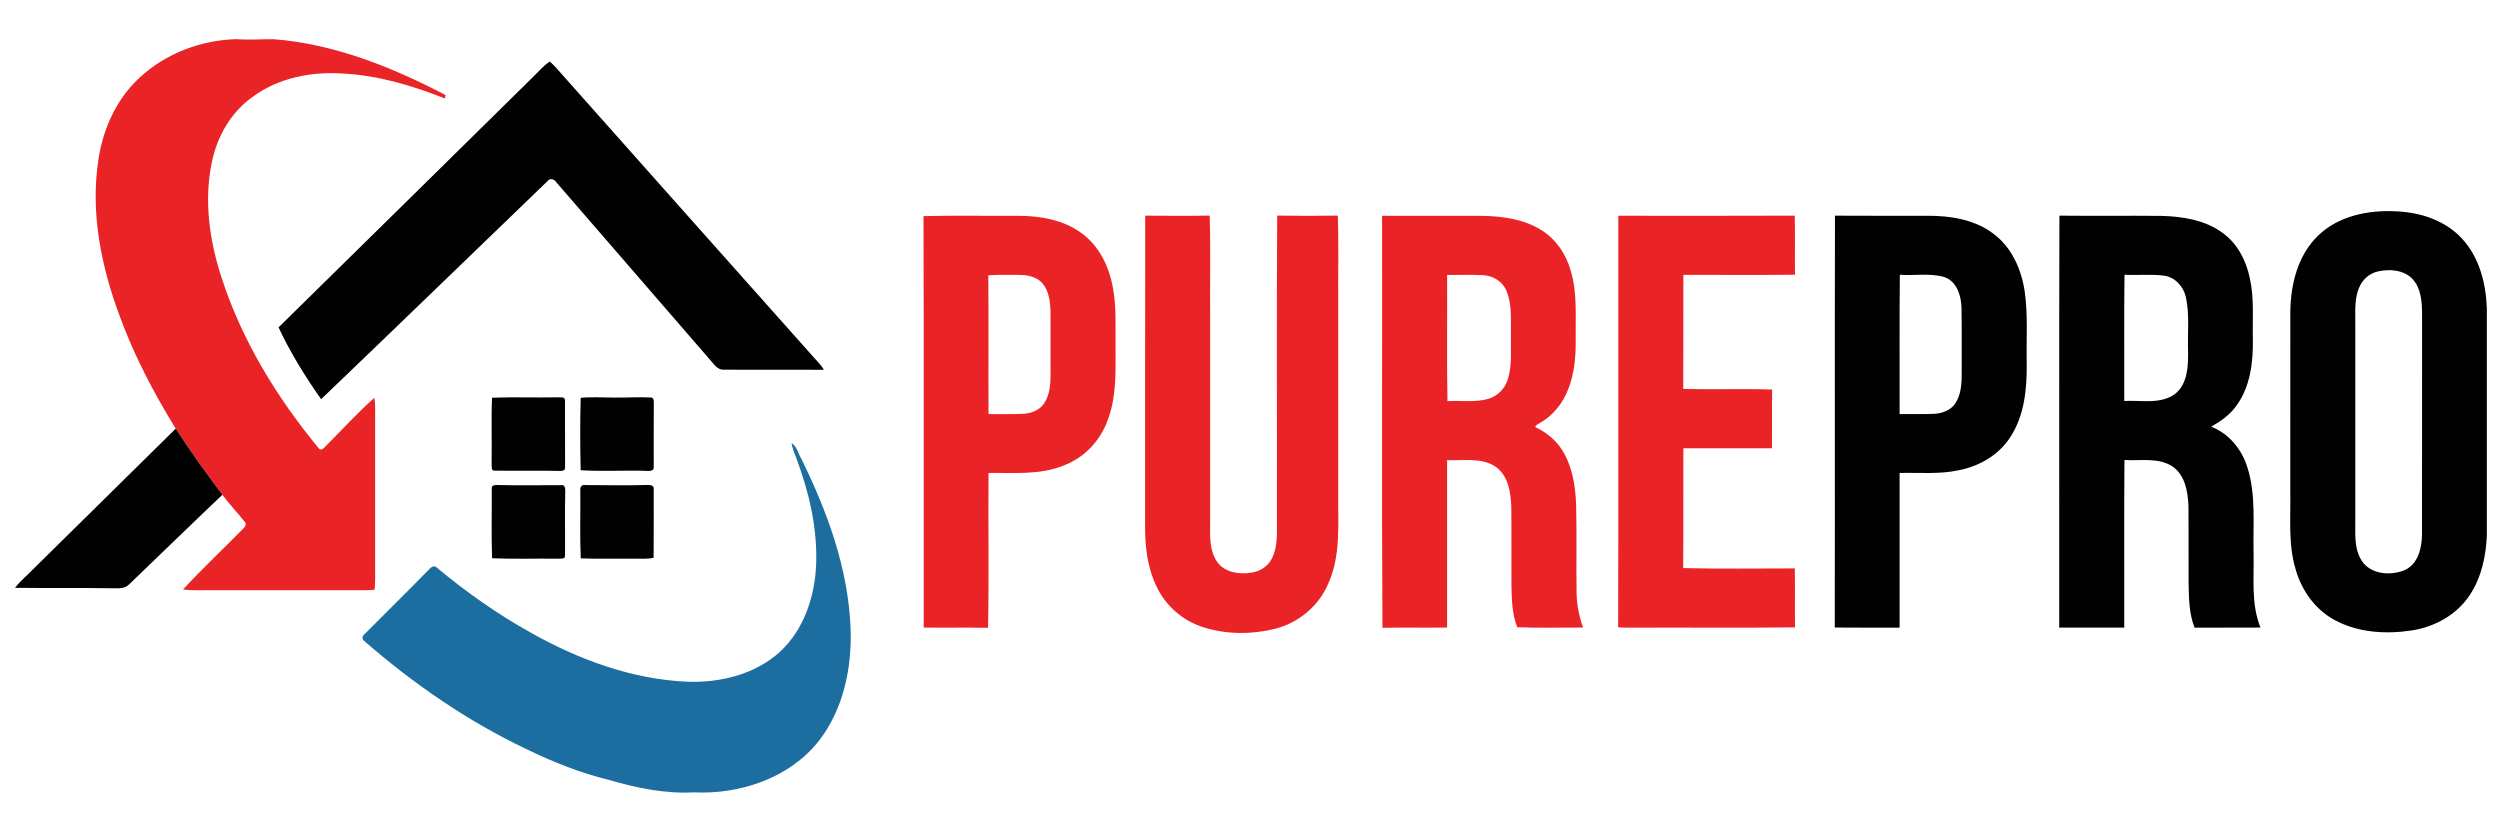
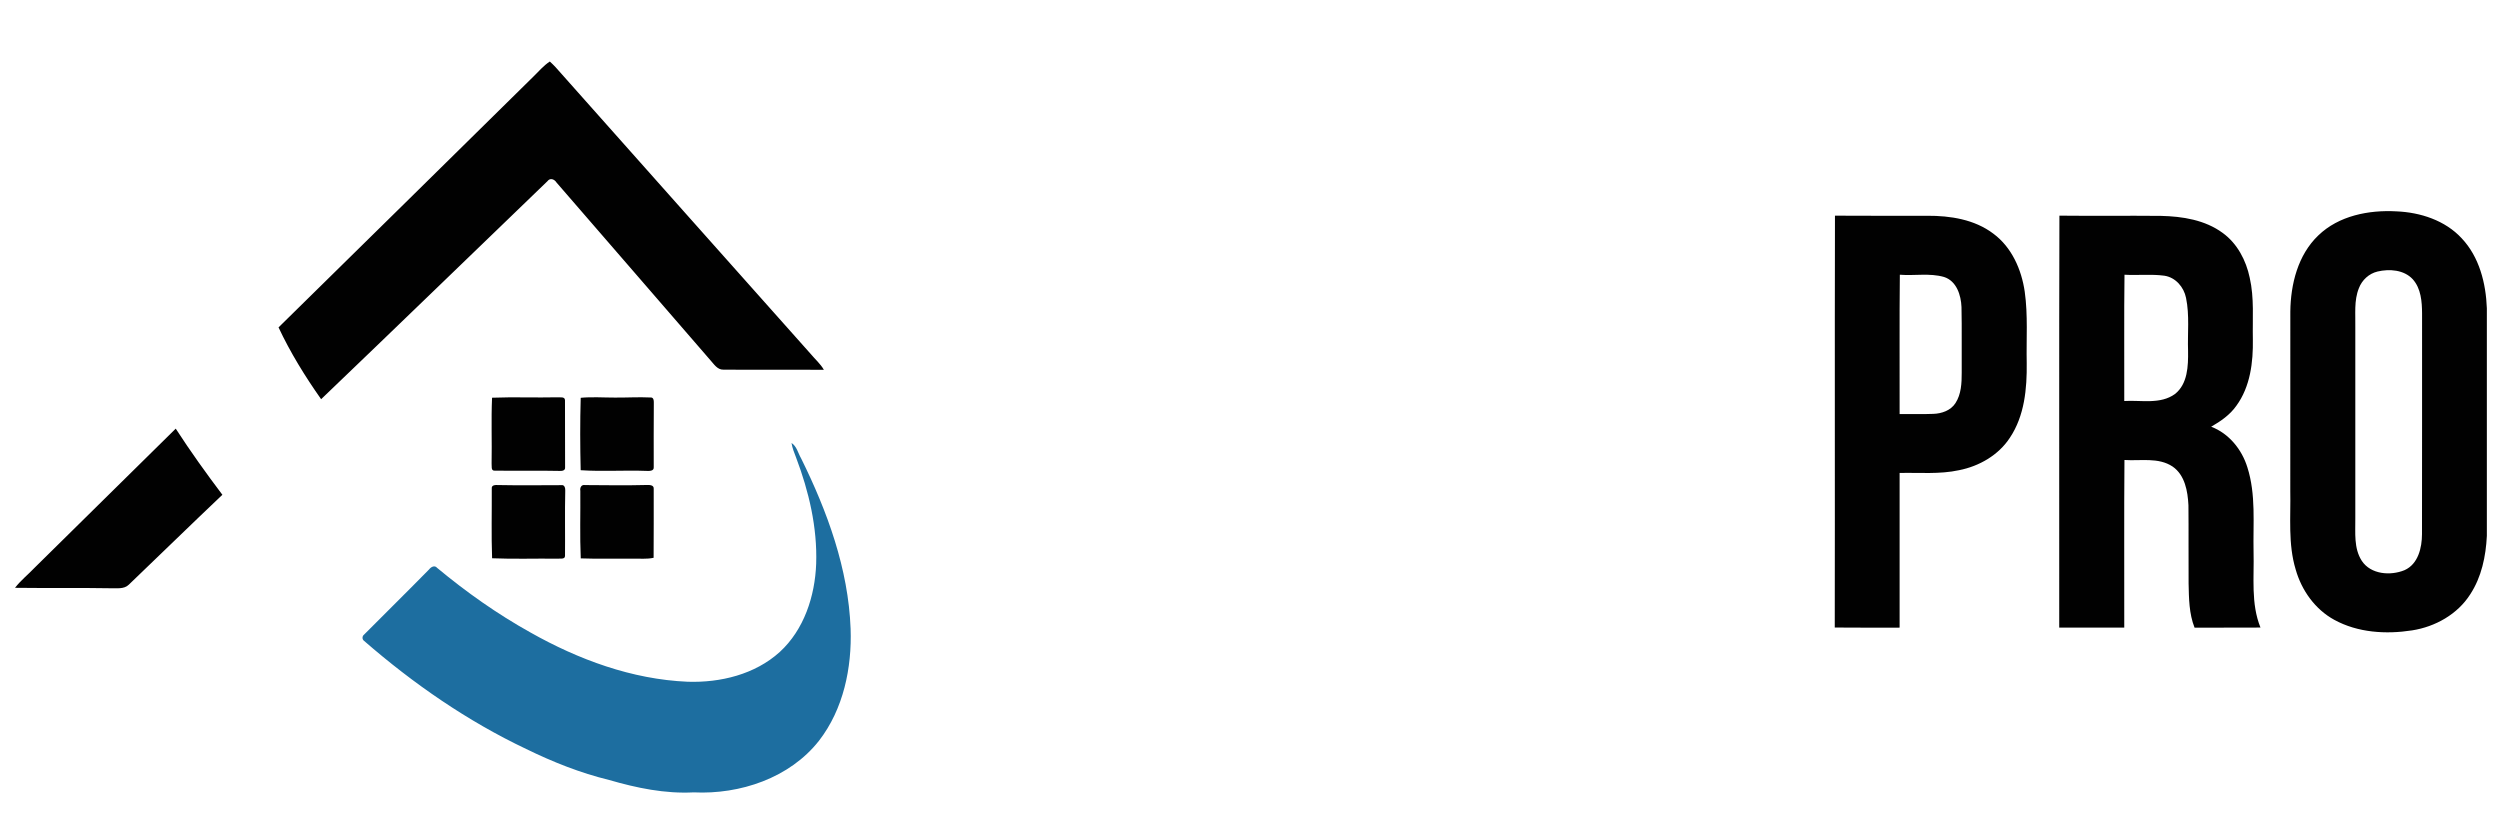
<svg xmlns="http://www.w3.org/2000/svg" id="Layer_1" x="0px" y="0px" width="500px" height="165px" viewBox="0 0 500 165" xml:space="preserve">
  <g>
-     <path fill="#EA2327" d="M27.822,15.625c5.222-4.915,12.352-7.614,19.485-7.795c2.487,0.185,4.978,0.004,7.465,0.012  c12.15,0.958,23.643,5.589,34.351,11.173c-0.035,0.169-0.106,0.512-0.142,0.682c-6.531-2.582-13.361-4.639-20.419-4.989  c-6.306-0.434-12.931,0.875-18.082,4.698c-4.288,3.05-7.059,7.894-8.103,12.998c-1.616,7.662-0.508,15.65,1.904,23.021  c4.055,12.58,11.055,24.053,19.445,34.202c0.308,0.52,0.922,0.165,1.198-0.174c3.331-3.295,6.456-6.814,9.975-9.904  c0.209,1.608,0.11,3.231,0.126,4.847c0.004,10.508-0.008,21.019,0.004,31.529c-0.004,0.674-0.052,1.349-0.114,2.026  c-0.67,0.051-1.34,0.087-2.01,0.095c-10.515-0.012-21.026,0-31.542-0.004c-1.588-0.013-3.184,0.082-4.761-0.146  c3.921-4.236,8.15-8.186,12.186-12.316c0.3-0.311,0.532-0.8,0.193-1.174c-1.447-1.86-3.114-3.539-4.505-5.447  c-3.248-4.312-6.4-8.693-9.329-13.23c-4.398-7.161-8.344-14.637-11.217-22.547c-3.697-9.893-5.868-20.636-4.256-31.191  C20.578,25.868,23.238,19.874,27.822,15.625 M184.704,43.221c6.211-0.154,12.431-0.023,18.642-0.063  c4.607-0.02,9.479,0.769,13.207,3.661c3.346,2.526,5.257,6.523,6.002,10.574c0.718,3.689,0.524,7.469,0.556,11.205  c-0.028,5.135,0.311,10.452-1.549,15.351c-1.435,4.127-4.678,7.599-8.792,9.132c-4.777,1.979-10.03,1.427-15.067,1.514  c-0.079,10.322,0.106,20.651-0.09,30.97c-4.292-0.091-8.584,0.008-12.872-0.052C184.712,98.083,184.783,70.652,184.704,43.221   M197.663,55.049c0.079,9.258-0.008,18.512,0.043,27.77c2.29-0.036,4.587,0.063,6.877-0.055c1.588-0.075,3.267-0.666,4.202-2.026  c1.159-1.679,1.308-3.803,1.324-5.782c-0.012-4.209,0.004-8.418-0.008-12.627c-0.055-1.931-0.275-4.036-1.545-5.589  c-1.155-1.387-3.058-1.777-4.78-1.761C201.738,55.005,199.697,54.907,197.663,55.049 M229.046,43.134  c4.296,0.024,8.592,0.056,12.888-0.016c0.217,6.531,0.036,13.073,0.095,19.607c0,13.522,0,27.048,0,40.571  c0.067,2.987-0.406,6.278,1.301,8.931c1.498,2.321,4.607,2.715,7.118,2.278c1.734-0.288,3.338-1.407,4.04-3.039  c1.143-2.424,0.854-5.175,0.895-7.776c0.035-20.19-0.075-40.385,0.055-60.576c4.04,0.071,8.084,0.063,12.123,0.004  c0.205,6.002,0.032,12.013,0.087,18.019c0,12.612,0,25.228,0,37.843c-0.063,5.916,0.524,12.119-1.967,17.669  c-1.872,4.521-5.975,7.949-10.712,9.116c-4.639,1.162-9.64,1.131-14.22-0.288c-4.154-1.277-7.697-4.351-9.499-8.308  c-1.766-3.686-2.242-7.831-2.23-11.871C229.042,84.576,228.991,63.857,229.046,43.134 M276.416,43.154  c6.515,0.008,13.033-0.008,19.548,0.008c4.245,0.04,8.694,0.567,12.352,2.885c2.877,1.79,4.88,4.761,5.798,7.993  c1.383,4.469,0.957,9.199,1.028,13.806c0.055,4.095-0.395,8.371-2.451,11.997c-1.123,1.959-2.747,3.654-4.726,4.757  c-0.335,0.24-0.808,0.362-0.922,0.799c2.151,1.029,4.099,2.551,5.371,4.592c2.054,3.244,2.664,7.157,2.811,10.933  c0.153,5.924-0.008,11.848,0.095,17.771c0.043,2.329,0.521,4.622,1.293,6.817c-4.392-0.027-8.793,0.127-13.172-0.07  c-1.041-2.641-1.084-5.525-1.151-8.324c-0.035-5.266,0.028-10.53-0.031-15.796c-0.103-2.921-0.65-6.354-3.291-8.087  c-2.857-1.79-6.369-1.053-9.549-1.206c0.012,11.161,0.016,22.322,0,33.483c-4.313,0.056-8.62-0.035-12.928,0.048  C276.317,98.099,276.471,70.621,276.416,43.154 M289.422,54.982c0.055,8.418-0.091,16.84,0.07,25.251  c2.712-0.177,5.494,0.304,8.146-0.453c1.899-0.536,3.397-2.108,3.949-3.993c0.871-2.826,0.521-5.821,0.595-8.733  c-0.066-2.948,0.284-6.046-0.874-8.836c-0.737-1.852-2.605-3.054-4.564-3.176C294.305,54.903,291.861,55.017,289.422,54.982   M323.666,43.15c11.765-0.004,23.525,0.04,35.286-0.02c0.082,3.937-0.004,7.878,0.047,11.819c-7.44,0.071-14.882,0.02-22.323,0.023  c-0.035,7.607,0.024,15.213-0.027,22.82c5.928,0.15,11.859-0.079,17.783,0.114c-0.071,3.914,0,7.831-0.035,11.745  c-5.908,0.02-11.813,0.016-17.721,0.004c-0.043,7.985,0.04,15.974-0.039,23.963c7.434,0.185,14.882,0.055,22.323,0.063  c0.074,3.93-0.021,7.862,0.051,11.792c-11.027,0.134-22.059,0.004-33.09,0.063c-0.769,0.004-1.529-0.024-2.29-0.075  C323.706,98.027,323.635,70.589,323.666,43.15L323.666,43.15z" />
    <path fill="#010101" d="M106.708,15.29c1.056-1.025,2.01-2.175,3.259-2.987c0.394,0.371,0.796,0.745,1.163,1.151  c16.982,19.134,34.012,38.233,51.022,57.348c0.871,1.056,1.943,1.962,2.625,3.165c-6.7-0.059-13.4,0.016-20.1-0.035  c-1.21,0.035-1.876-1.1-2.597-1.884c-10.243-11.863-20.53-23.687-30.777-35.542c-0.406-0.658-1.277-1.005-1.813-0.268  C94.404,50.769,79.36,65.351,64.226,79.839c-3.208-4.552-6.152-9.317-8.517-14.362C72.731,48.771,89.714,32.024,106.708,15.29   M463.661,47.087c4.103-3.961,10.104-5.12,15.631-4.816c4.776,0.201,9.73,1.797,13.046,5.388c3.526,3.732,4.847,8.99,5.032,13.999  v45.536c-0.201,4.056-1.06,8.214-3.314,11.654c-2.55,4.017-7.012,6.507-11.646,7.228c-5.218,0.813-10.854,0.466-15.56-2.115  c-3.839-2.098-6.534-5.896-7.713-10.059c-1.549-5.1-0.97-10.479-1.08-15.725c0.004-11.95-0.012-23.9,0.008-35.85  C458.128,56.842,459.57,50.993,463.661,47.087 M475.496,54.308c-1.702,0.406-3.105,1.707-3.72,3.334  c-1.009,2.491-0.65,5.218-0.714,7.835c0,12.738,0,25.476,0,38.213c0.032,2.842-0.331,5.956,1.293,8.47  c1.801,2.739,5.746,3.031,8.561,1.868c2.719-1.214,3.479-4.484,3.483-7.196c0.032-14.709,0.004-29.421,0.016-44.133  c-0.016-2.369-0.204-5.001-1.863-6.85C480.789,53.949,477.881,53.744,475.496,54.308 M366.992,43.134  c6.151,0.052,12.304,0.008,18.46,0.02c4.592-0.023,9.451,0.725,13.203,3.567c3.688,2.719,5.647,7.177,6.29,11.61  c0.666,4.722,0.3,9.502,0.398,14.251c0.066,5.131-0.434,10.578-3.362,14.957c-2.277,3.491-6.132,5.699-10.168,6.499  c-3.91,0.851-7.93,0.457-11.891,0.552c0,10.31,0,20.624,0,30.935c-4.323-0.009-8.646,0.031-12.971-0.02  C367.004,98.047,366.925,70.593,366.992,43.134 M379.967,54.946c-0.099,9.29-0.017,18.579-0.044,27.868  c2.243-0.027,4.485,0.055,6.728-0.04c1.683-0.051,3.492-0.67,4.441-2.148c1.163-1.789,1.254-4.012,1.25-6.081  c-0.036-4.375,0.051-8.75-0.043-13.124c-0.092-2.381-0.979-5.222-3.492-6.026C385.94,54.572,382.902,55.183,379.967,54.946   M411.882,43.131c6.775,0.075,13.554-0.02,20.333,0.047c4.279,0.098,8.789,0.808,12.319,3.405c2.921,2.113,4.687,5.494,5.412,8.97  c0.922,4.036,0.54,8.194,0.626,12.296c0.079,4.587-0.512,9.495-3.295,13.298c-1.276,1.825-3.137,3.102-5.04,4.197  c3.547,1.344,6.128,4.54,7.235,8.107c1.754,5.481,1.115,11.314,1.242,16.97c0.134,5.037-0.56,10.299,1.383,15.091  c-4.395,0.04-8.789-0.012-13.18,0.028c-1.115-2.807-1.131-5.869-1.197-8.84c-0.04-5.219,0.023-10.433-0.032-15.651  c-0.138-2.794-0.693-6.029-3.168-7.74c-2.85-1.896-6.421-1.088-9.629-1.313c-0.095,11.174-0.016,22.351-0.039,33.528  c-4.335,0.008-8.671,0.004-13.006,0C411.87,98.059,411.799,70.593,411.882,43.131 M424.899,54.946  c-0.11,8.415-0.016,16.836-0.047,25.255c3.369-0.205,7.212,0.729,10.148-1.403c2.55-2.03,2.652-5.608,2.613-8.596  c-0.126-3.539,0.318-7.134-0.406-10.625c-0.434-2.16-2.089-4.099-4.331-4.434C430.232,54.785,427.552,55.1,424.899,54.946   M98.412,79.543c4.371-0.17,8.746,0.016,13.12-0.083c0.489,0.059,1.442-0.181,1.466,0.576c0.035,4.481-0.016,8.978,0.02,13.459  c0.051,0.622-0.595,0.713-1.064,0.689c-4.343-0.095-8.687,0.004-13.03-0.055c-0.792,0.051-0.532-0.978-0.603-1.459  C98.408,88.293,98.219,83.914,98.412,79.543 M116.144,79.559c2.278-0.213,4.564-0.04,6.846-0.043  c2.353,0.02,4.709-0.134,7.067-0.02c0.796-0.091,0.701,0.835,0.705,1.348c-0.047,4.201-0.008,8.402-0.016,12.604  c0.067,0.808-0.926,0.748-1.458,0.732c-4.383-0.169-8.785,0.158-13.152-0.138C116.021,89.219,116.001,84.383,116.144,79.559   M7.004,113.465c9.38-9.25,18.76-18.492,28.144-27.738c2.928,4.537,6.081,8.919,9.329,13.23  c-6.278,5.947-12.462,11.998-18.713,17.977c-0.973,0.961-2.443,0.67-3.681,0.717c-6.361-0.114-12.722-0.004-19.083-0.087  C4.174,116.051,5.692,114.853,7.004,113.465 M98.353,97.716c-0.087-0.78,0.812-0.721,1.316-0.705  c4.213,0.087,8.43,0.027,12.644,0.02c0.619-0.103,0.768,0.654,0.737,1.107c-0.099,4.351-0.004,8.714-0.047,13.065  c-0.023,0.729-1.021,0.453-1.486,0.535c-4.363-0.063-8.738,0.104-13.097-0.086C98.25,107.009,98.381,102.358,98.353,97.716   M116.065,98.173c-0.114-0.634,0.212-1.304,0.954-1.158c4.079,0.02,8.162,0.095,12.245-0.016c0.572-0.012,1.549-0.06,1.478,0.78  c-0.008,4.591,0.02,9.187-0.02,13.778c-1.392,0.312-2.822,0.138-4.233,0.173c-3.449-0.031-6.897,0.075-10.338-0.055  C115.951,107.179,116.108,102.67,116.065,98.173L116.065,98.173z" />
    <path fill="#1D6EA0" d="M158.302,88.592c1.064,0.687,1.309,2.046,1.919,3.078c5.258,10.642,9.451,22.095,9.9,34.068  c0.276,7.843-1.431,16.083-6.31,22.394c-5.86,7.473-15.808,10.791-25.074,10.342c-5.73,0.303-11.414-0.883-16.888-2.472  c-5.762-1.403-11.295-3.606-16.612-6.207c-11.776-5.585-22.587-13.069-32.408-21.609c-0.445-0.308-0.422-0.966,0-1.277  c4.319-4.351,8.694-8.646,12.99-13.025c0.371-0.485,1.108-0.914,1.608-0.308c5.821,4.84,12.032,9.227,18.649,12.911  c9.621,5.432,20.313,9.385,31.435,9.861c6.55,0.217,13.487-1.458,18.441-5.951c4.863-4.458,7.042-11.174,7.283-17.633  c0.248-7.279-1.458-14.488-4.02-21.259C158.842,90.559,158.464,89.605,158.302,88.592L158.302,88.592z" />
  </g>
</svg>